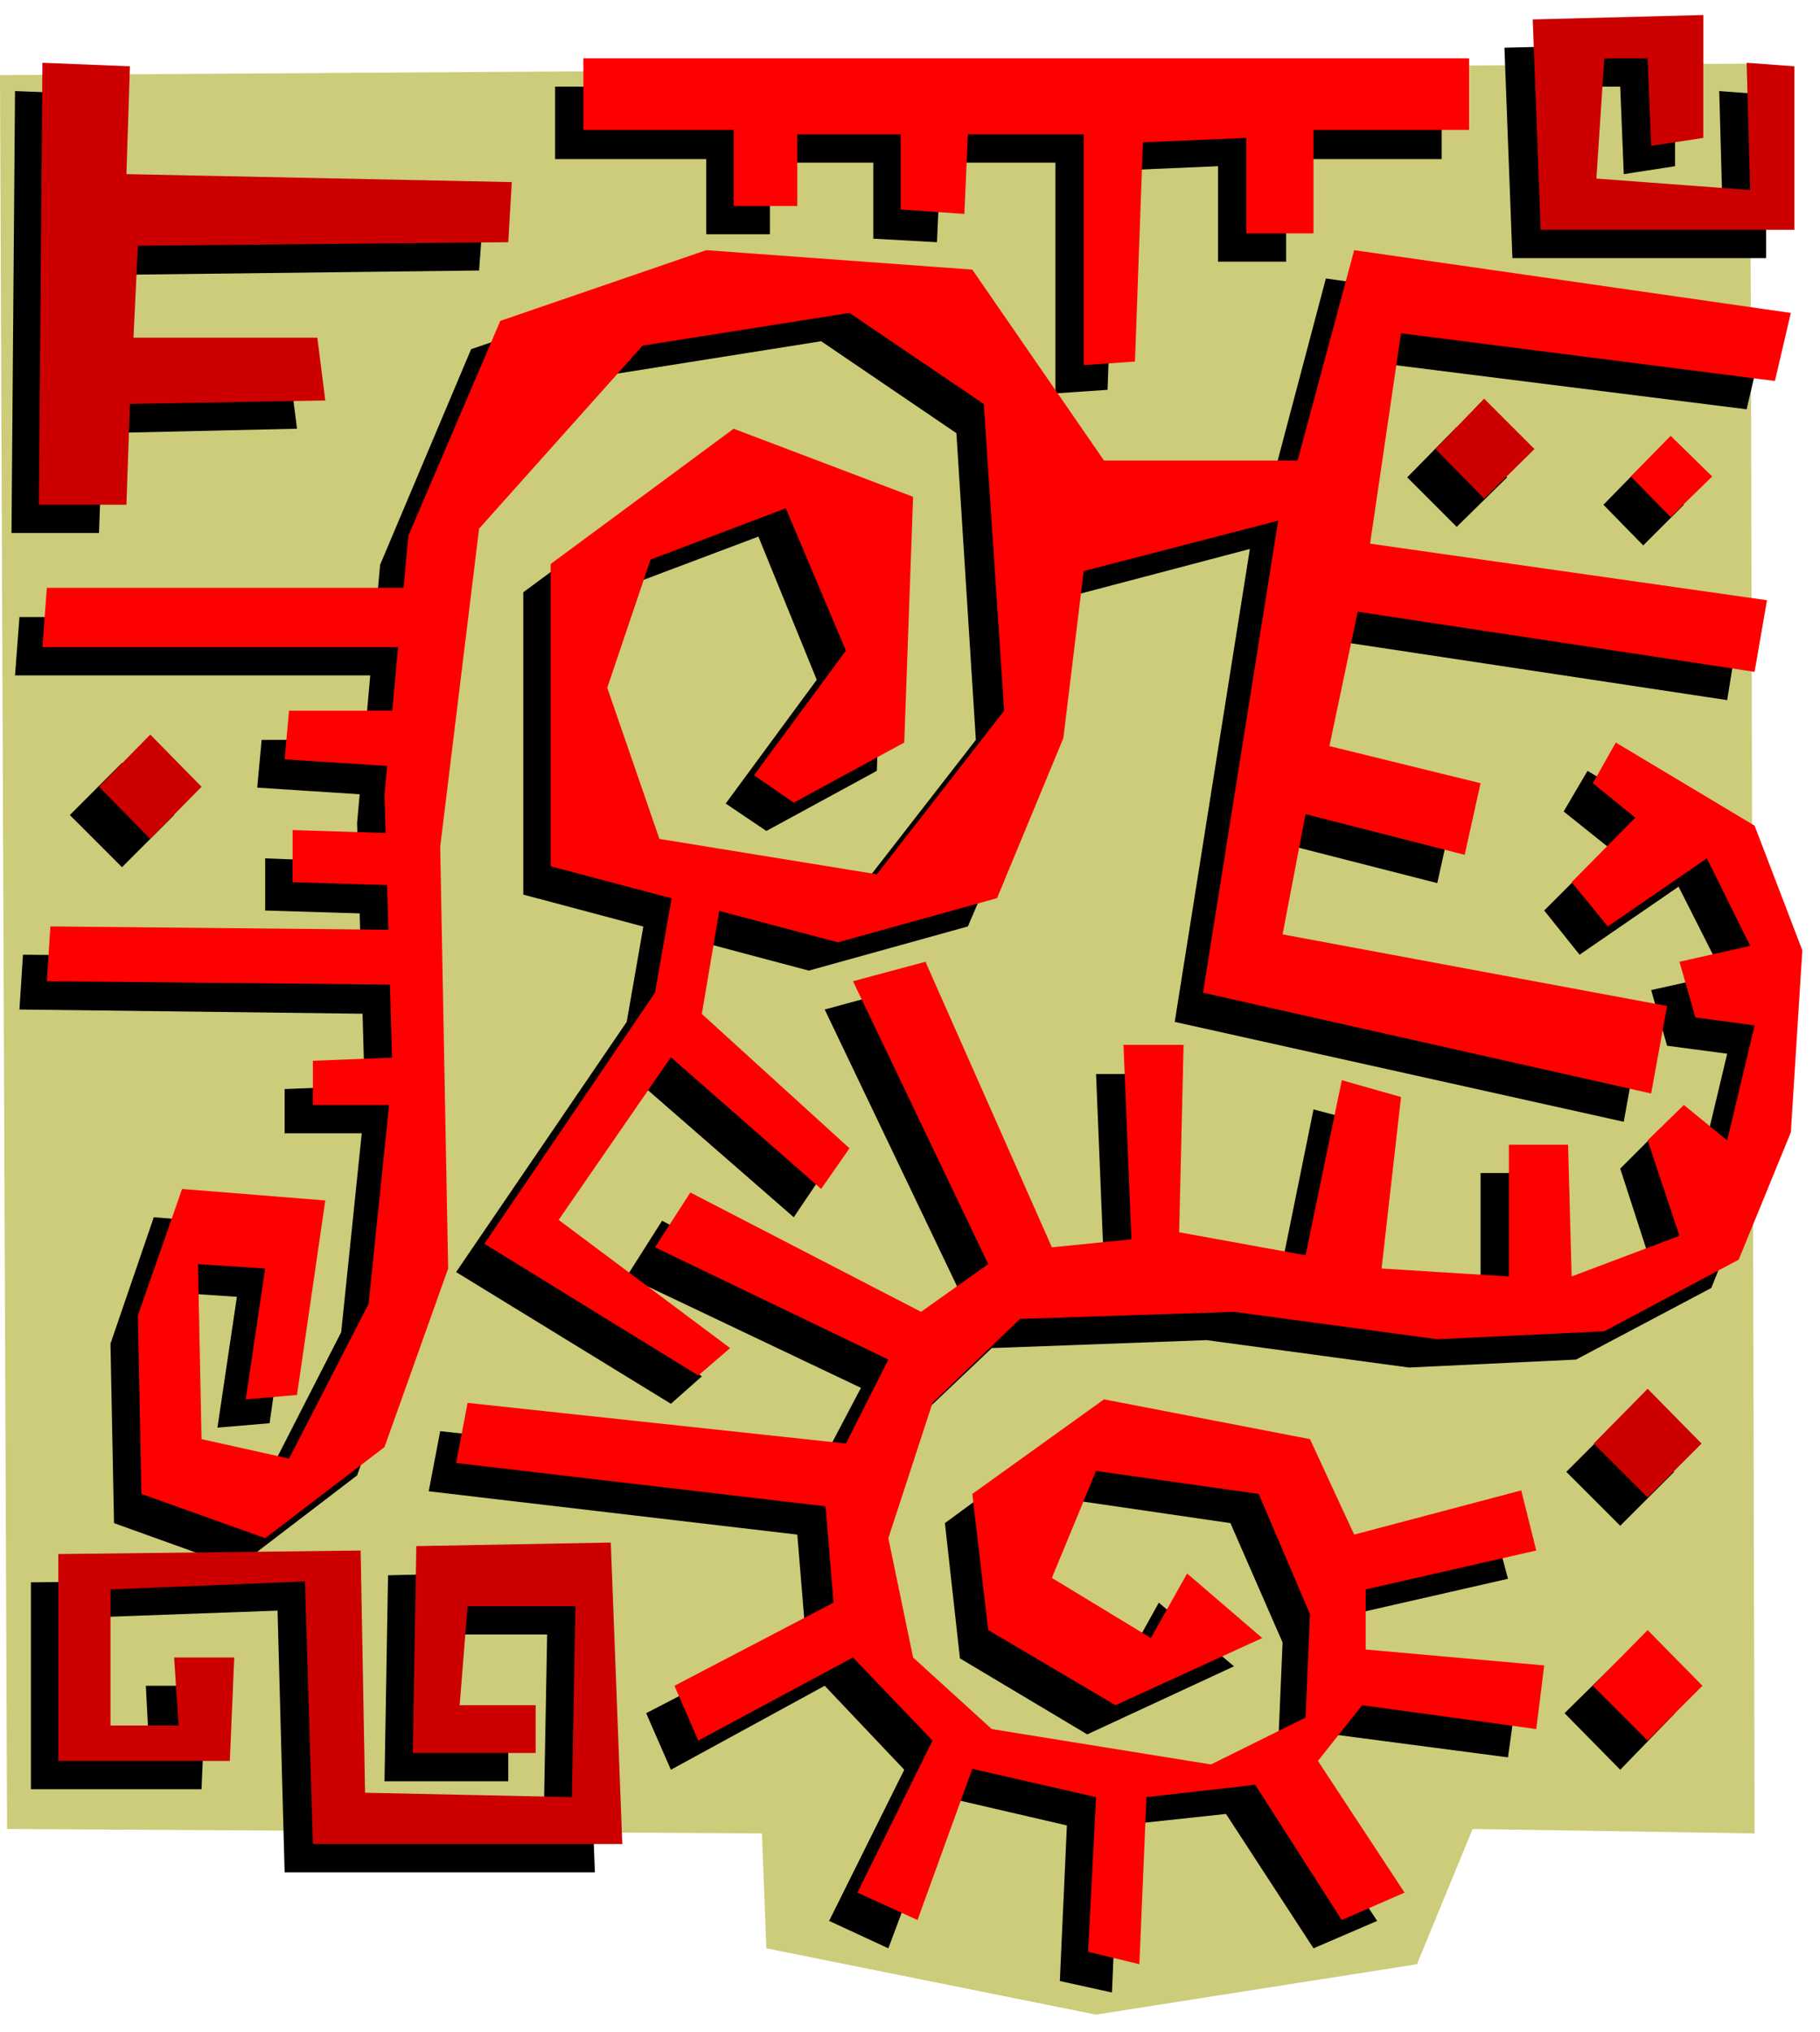
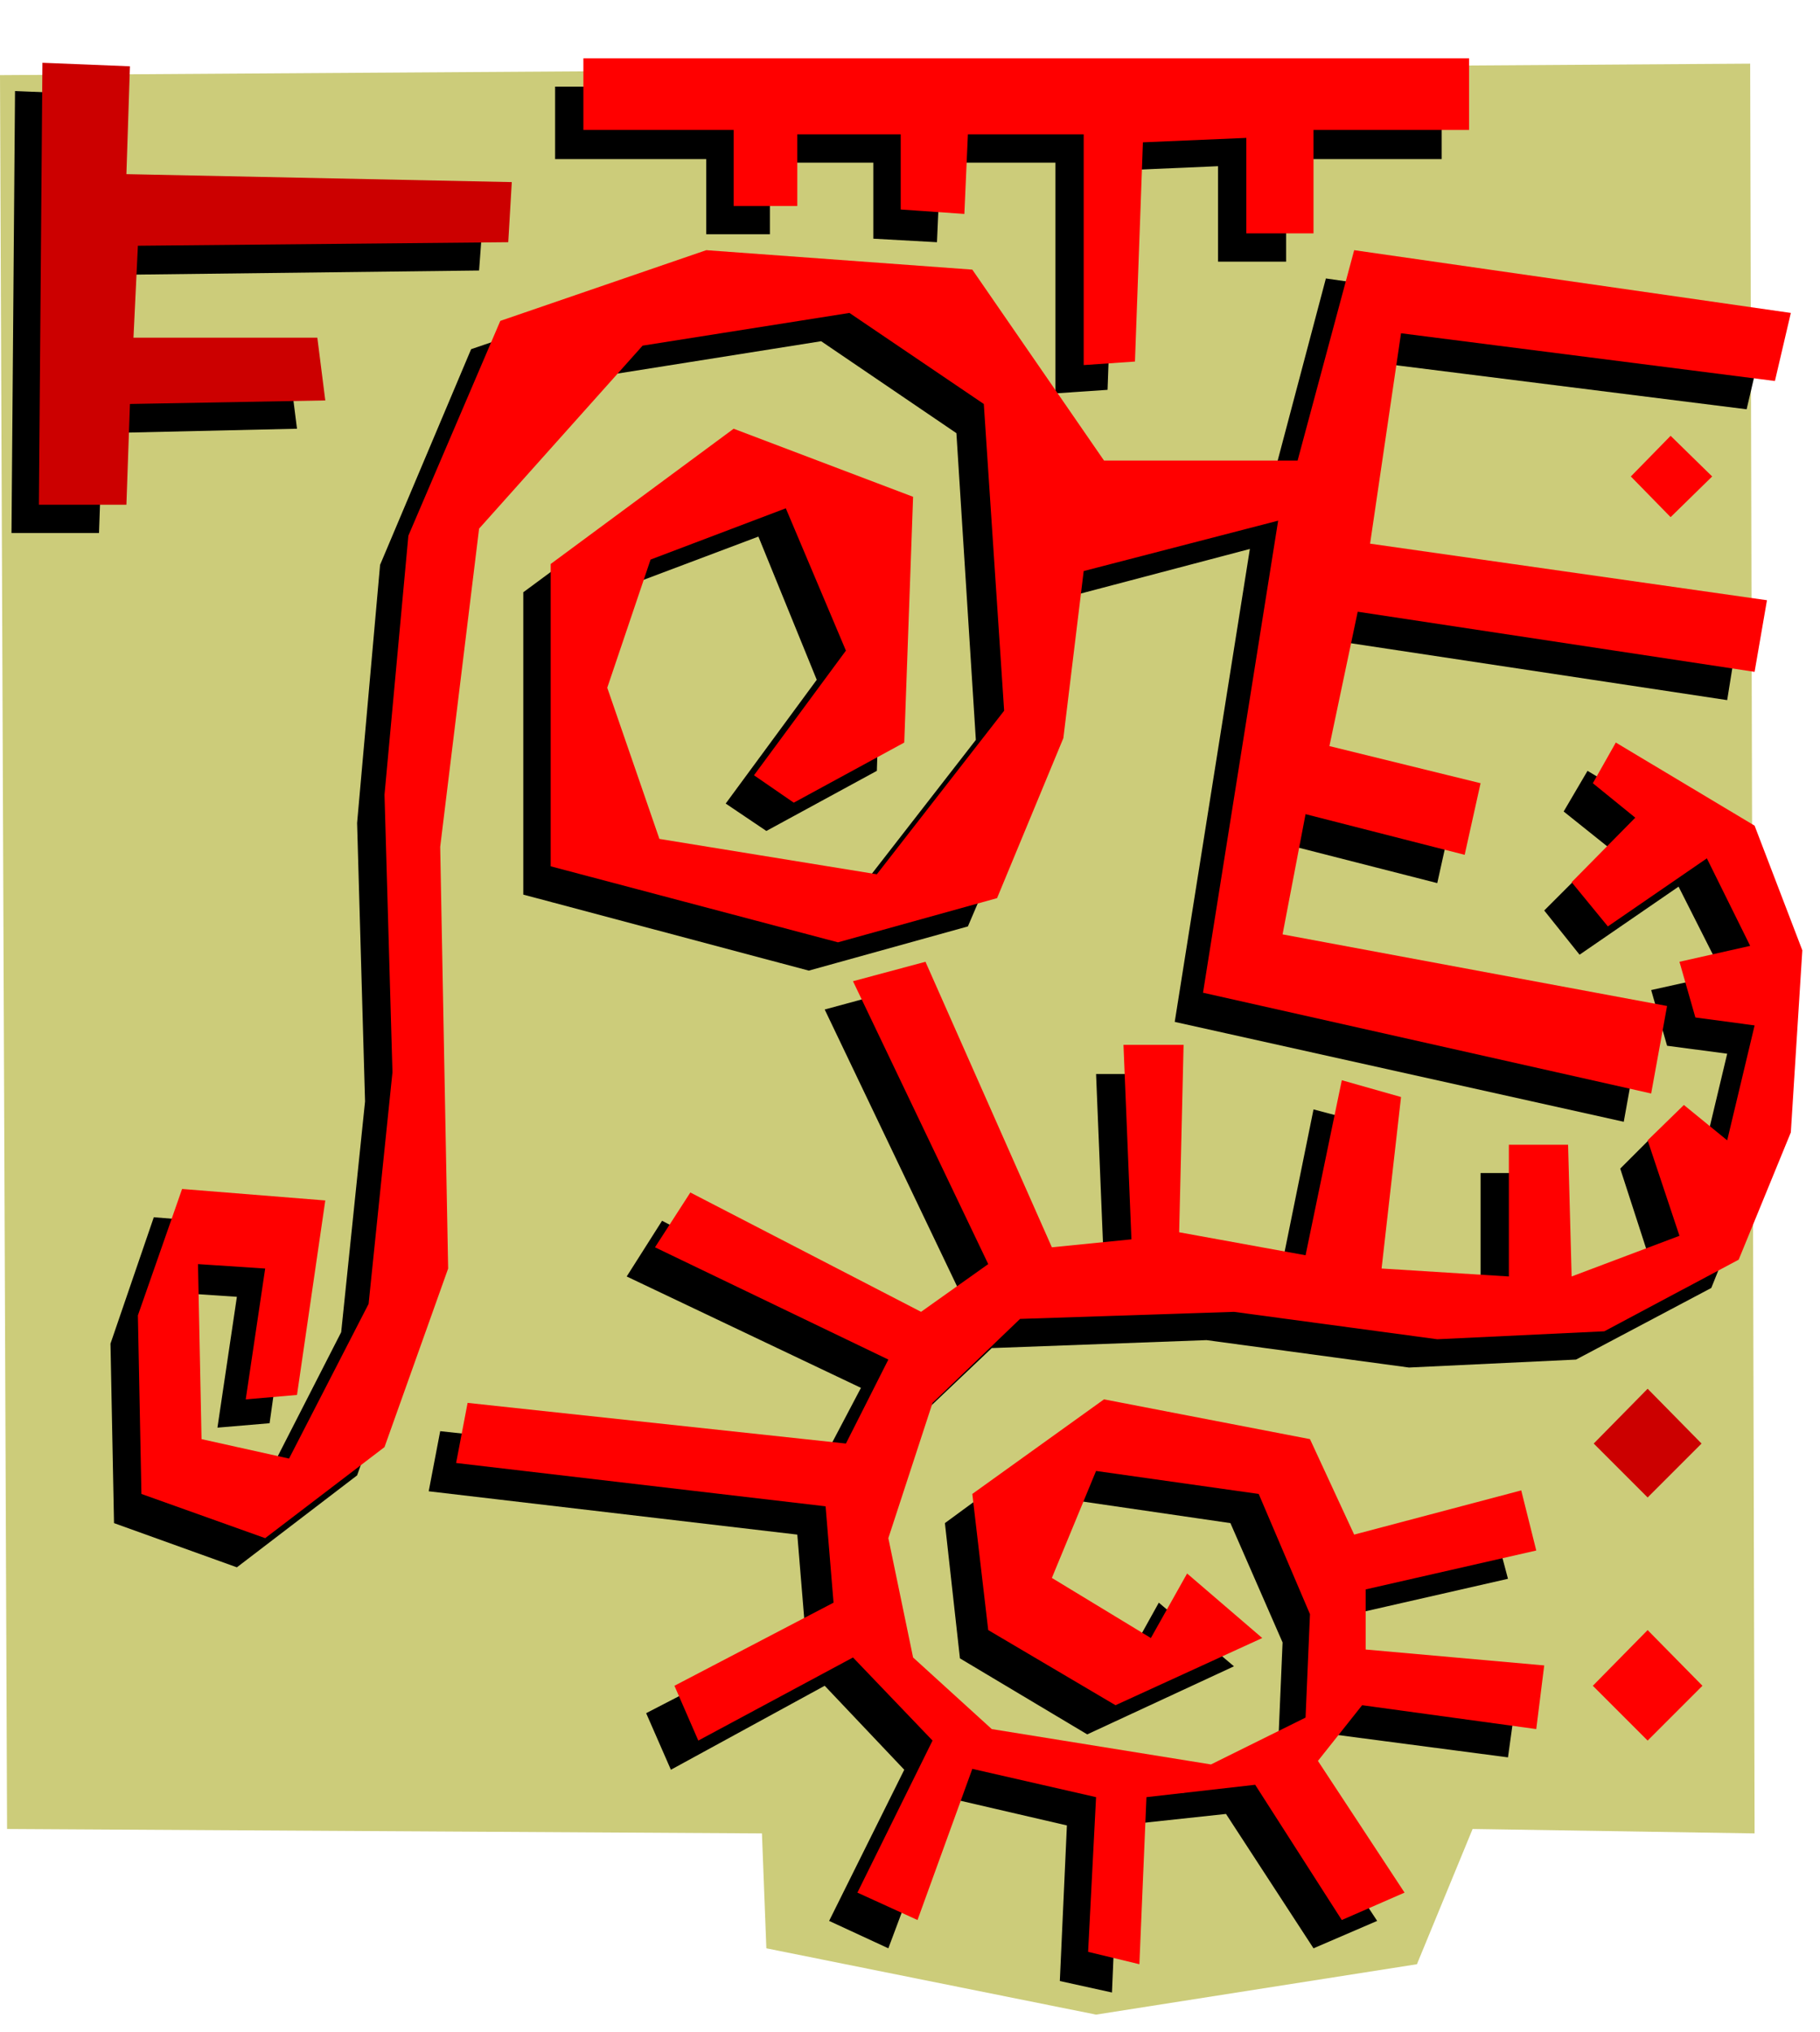
<svg xmlns="http://www.w3.org/2000/svg" width="326.178" height="364.198" fill-rule="evenodd" stroke-linecap="round" preserveAspectRatio="none" viewBox="0 0 2059 2299">
  <style>.pen1{stroke:none}.brush2{fill:#000}.brush3{fill:#c00}.brush4{fill:red}</style>
  <path d="m0 85 8 1984 854 5 5 130 373 75 363-57 63-153 319 5-5-2002L0 85z" class="pen1" style="fill:#cccc7a" />
  <path d="m116 107-4 122 435 9-5 68-417 5-5 103h207l9 71-220 5-4 113H13l4-500 99 4zm885 487-202-77-207 153v342l323 86 180-50 77-180 22-189 220-58-85 535 508 113 18-100-437-80 28-136 180 46 18-81-171-41 31-153 450 68 13-81-450-63 37-238 422 53 18-77-494-71-63 238h-221l-147-216-301-22-235 80-103 244-26 292 9 315-27 261-90 176-99-23-4-198 75 5-22 148 59-5 31-220-162-13-49 143 4 203 139 50 136-104 72-202-9-477 44-360 185-207 233-37 153 104 22 347-143 184-248-40-58-171 49-145 154-58 66 162-103 140 46 31 125-68 9-278z" class="pen1 brush2" />
  <path d="M628 98v82h171v85h72v-81h117v86l72 4 4-90h130v261l59-4 9-248 116-5v108h77V180h176V98H628zm1168 774 158 95 54 140-14 206-58 144-153 81-189 9-229-31-243 9-99 94-49 154 27 134 90 81 248 40 107-53 5-117-59-135-185-27-48 121 112 68 40-72 85 72-166 77-144-86-17-153 147-108 235 45 49 108 188-50 18 68-193 44v68l203 18-10 72-198-26-48 62 98 149-72 31-99-152-121 13-8 189-59-13 8-176-138-32-64 171-67-31 85-171-90-95-174 95-28-64 180-93-9-109-417-49 13-68 426 46 50-95-265-126 40-63 261 135 76-54-153-320 81-22 145 324 90-9-9-220h66l-4 211 144 26 40-197 68 18-22 194 143 9v-149h68l4 149 121-46-35-108 40-40 50 40 31-130-68-9-18-63 81-18-50-99-112 77-40-50 72-72-50-40 27-46z" class="pen1 brush2" />
-   <path d="m786 1043-23 136 166 152-31 46-171-149-126 184 193 145-35 31-243-149 193-283 22-126 55 13zM430 698H22l-5 66h427l-14-66zm5 139H296l-5 54 139 9 5-63zm-9 139-126-5v59l130 4-4-58zm4 108-404-4-4 62 408 5v-63zm-9 144-99 4v50h99v-54zm-256 679h68l-5 117H35v-234l342-4 4 275 234 4 4-216H498l-9 113h86v53H435l4-233 221-5 13 341H322l-8-296-220 8v154h75l-4-77zM1711 292h287V107l-53-4 4 144-175-13 9-136h50l4 99 58-9V49l-193 5 9 238zM138 981l59-59-59-59-59 59 59 59zm1510-385 57-56-57-57-56 57 56 56zm211 21 46-46-46-46-45 46 45 46zm-26 1109 61-61-61-61-61 61 61 61zm0 276 62-64-62-62-63 62 63 64z" class="pen1 brush2" />
  <path d="m147 75-4 122 436 9-4 68-419 4-5 104h208l9 71-221 4-4 114H44l4-500 99 4z" class="pen1 brush3" />
  <path d="m1033 562-203-77-207 153v342l325 86 180-50 75-181 23-189 220-57-85 534 507 114 18-99-435-81 26-136 180 46 18-81-171-42 32-152 449 68 14-81-449-64 35-238 423 54 18-77-494-71-64 238h-219l-149-216-301-22-233 80-104 243-27 293 9 314-27 262-90 175-99-22-4-198 76 5-22 148 58-5 32-220-162-13-50 143 4 202 140 50 135-103 72-202-9-477 44-360 185-207 234-37 152 103 23 347-144 185-246-40-59-171 49-145 153-58 68 161-104 141 45 31 125-68 10-278z" class="pen1 brush4" />
  <path d="M660 66v81h170v86h72v-81h117v85l72 5 4-90h131v261l58-4 9-248 117-5v108h76V147h176V66H660zm1168 774 157 94 54 141-13 206-59 144-152 81-189 9-230-31-242 8-99 95-50 153 28 135 89 81 248 40 107-53 5-117-58-136-184-26-50 121 112 68 41-73 85 73-166 76-144-85-18-154 149-107 233 45 50 108 189-50 17 68-193 44v68l202 18-9 72-197-27-50 63 98 149-71 31-98-153-123 14-8 189-58-14 9-175-140-32-62 171-68-31 85-172-90-94-175 94-27-62 180-94-9-109-418-49 13-68 428 46 48-95-264-127 40-62 261 135 76-54-153-320 82-22 143 323 90-9-9-220h68l-5 212 143 26 41-198 67 19-22 194 144 9v-149h67l4 149 122-46-36-108 41-40 49 40 31-130-67-9-18-63 80-18-49-99-112 77-41-50 72-73-48-39 26-46z" class="pen1 brush4" />
-   <path d="m817 1011-23 136 167 152-32 46-170-149-127 184 194 145-36 31-242-149 193-284 22-125 54 13zM462 665H53l-5 67h428l-14-67zm5 139H327l-5 55 140 9 5-64zm-9 139-127-4v59l131 4-4-59zm4 109-405-4-4 62 409 4v-62zm-8 144-100 4v50h100v-54z" class="pen1 brush4" />
-   <path d="M197 1875h68l-5 117H66v-234l342-4 5 274 234 5 4-216H529l-9 112h86v54H467l4-234 220-4 13 341H354l-9-297-220 9v154h77l-5-77zM1743 260h287V75l-54-4 4 144-174-13 9-136h49l4 99 59-9V17l-193 5 9 238zM170 949l58-59-58-59-58 59 58 59zm1509-385 57-56-57-57-55 57 55 56z" class="pen1 brush3" />
  <path d="m1890 585 47-46-47-46-45 46 45 46z" class="pen1 brush4" />
  <path d="m1864 1694 61-61-61-62-61 62 61 61z" class="pen1 brush3" />
  <path d="m1864 1969 62-62-62-63-62 63 62 62z" class="pen1 brush4" />
</svg>